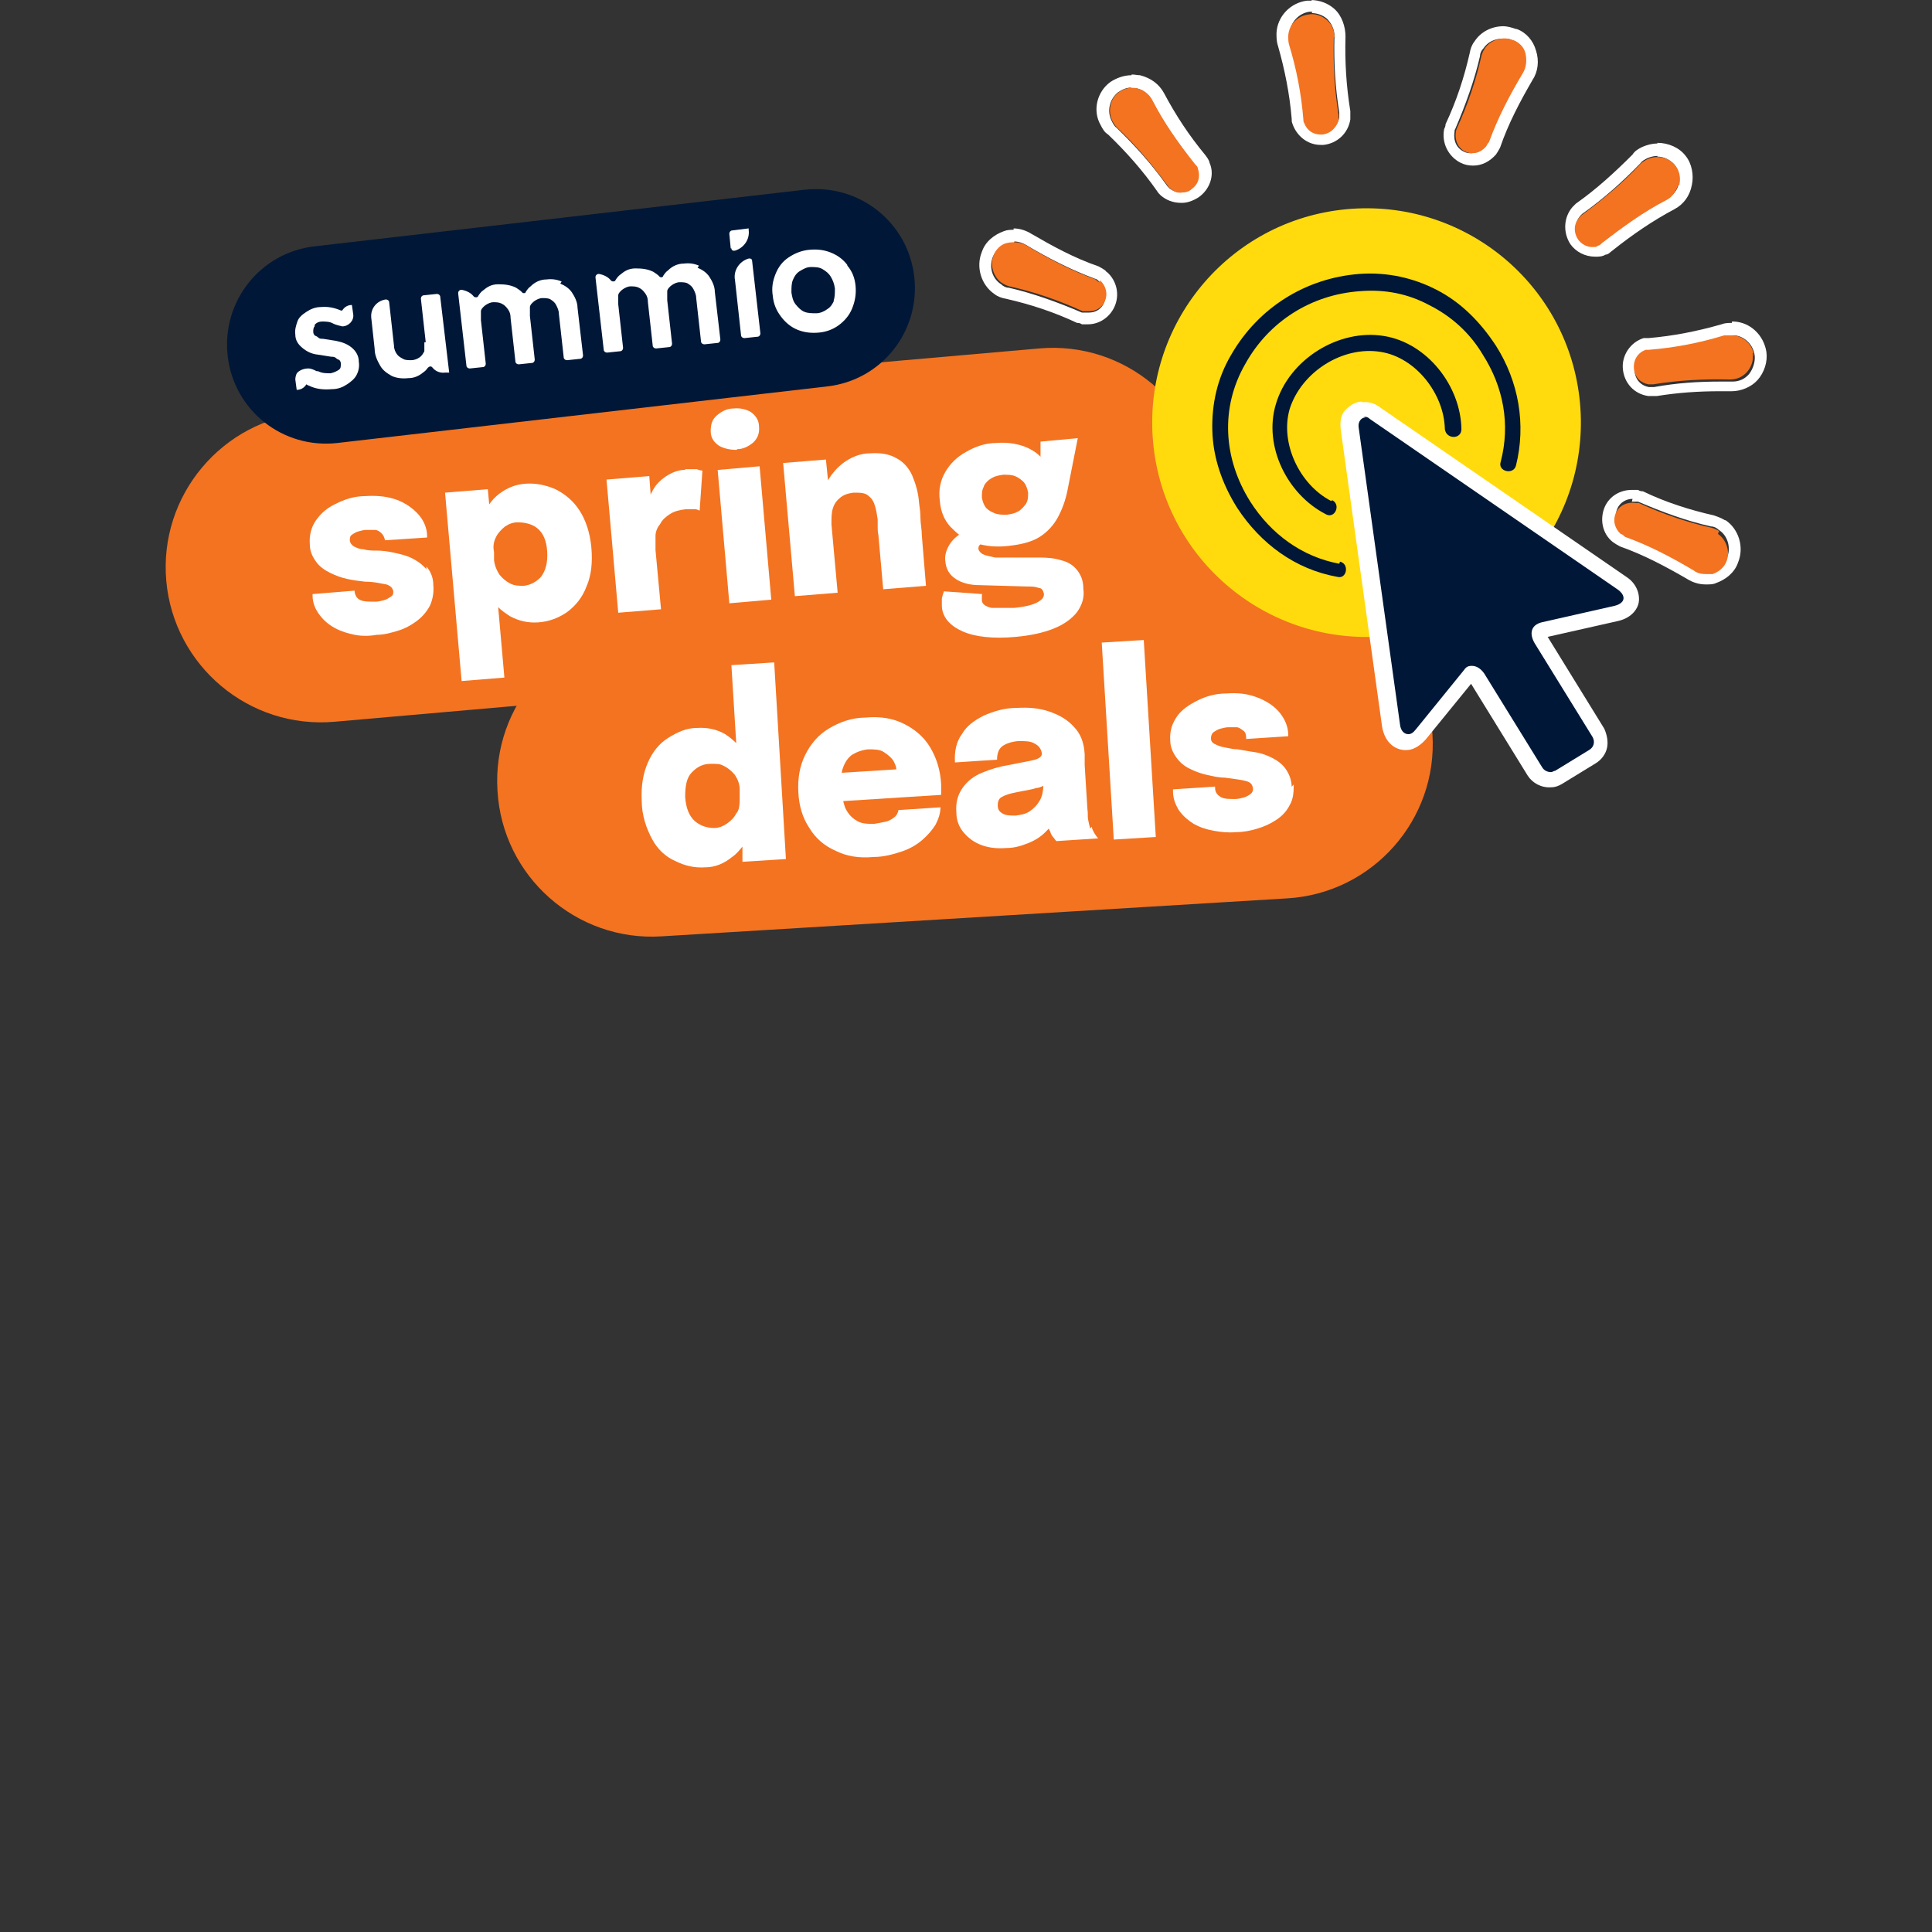
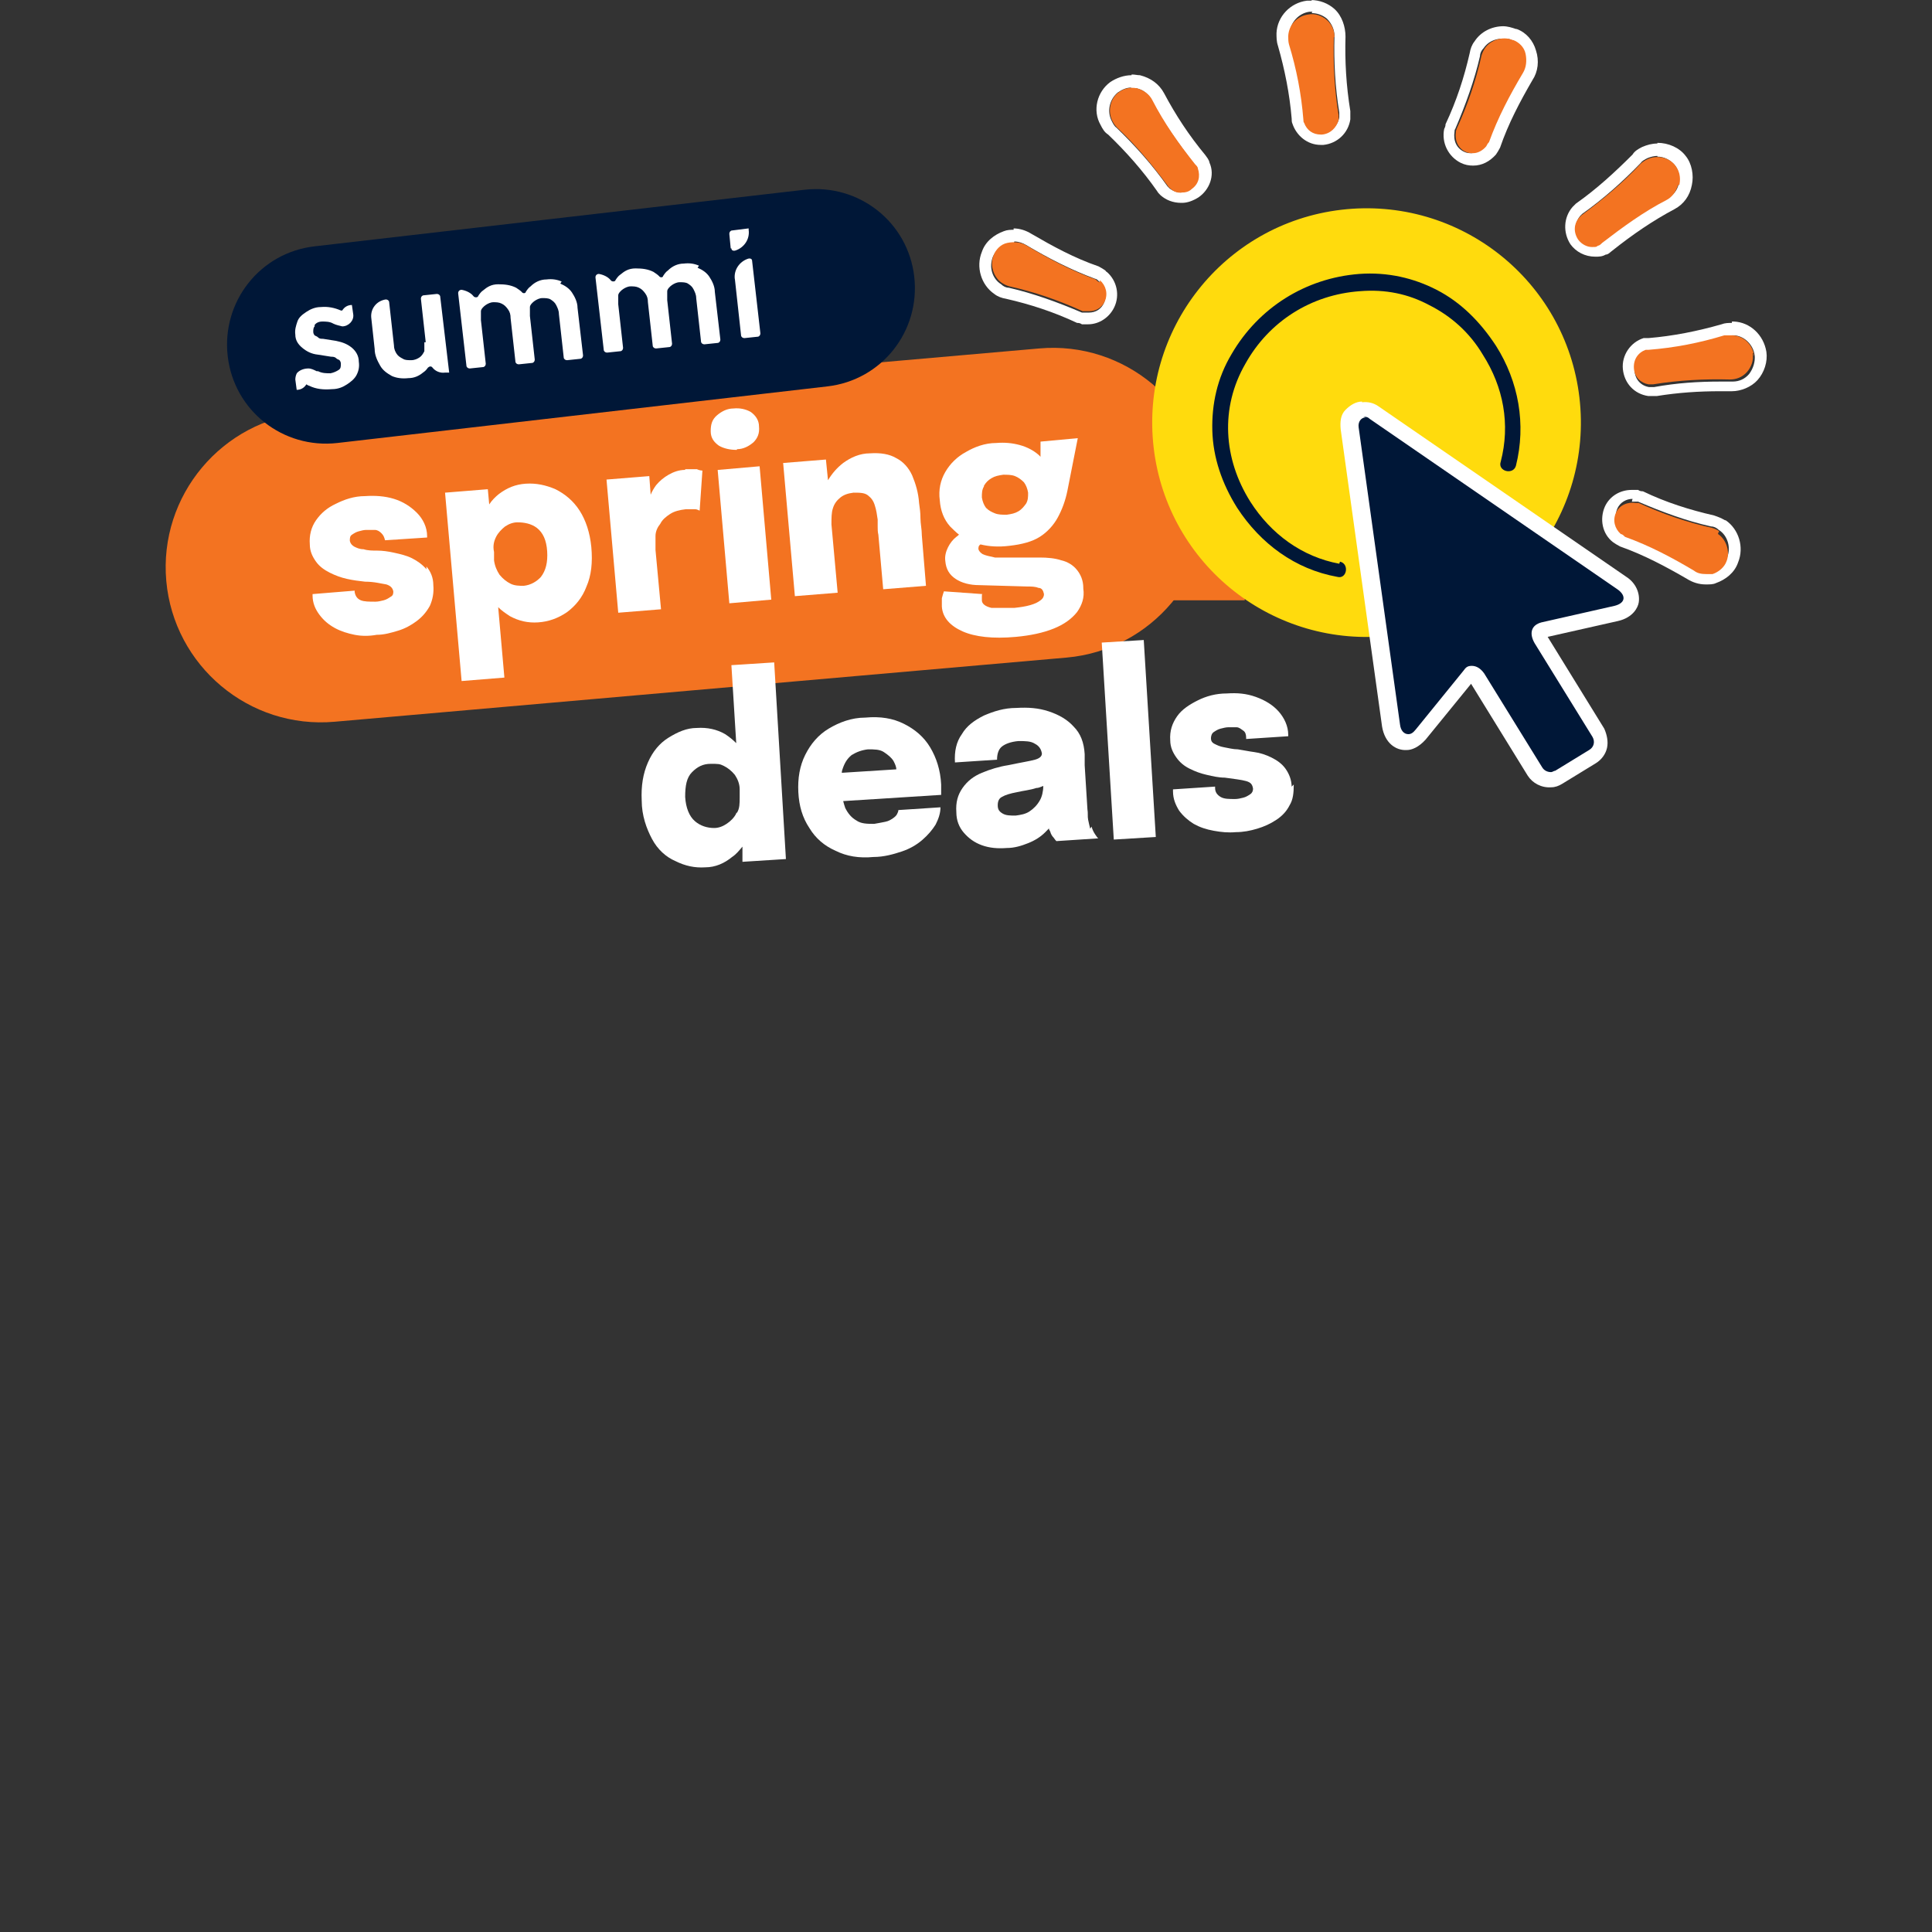
<svg xmlns="http://www.w3.org/2000/svg" id="Laag_1" version="1.1" viewBox="0 0 280 280">
  <rect x="0" y="0" width="280" height="280" fill="#333333" stroke="none" />
  <defs>
    <style>
      .st0, .st1 {
        fill: #001737;
      }

      .st2 {
        fill: #fff;
      }

      .st3 {
        fill: #ffdb0d;
      }

      .st4 {
        fill: #f37321;
      }

      .st1 {
        fill-rule: evenodd;
      }
    </style>
  </defs>
  <rect class="st4" x="169.7" y="77.5" width="10.7" height="9.5" />
  <path class="st4" d="M44.5,59.8l106.1-9.3c12.4-1.1,23.3,8.1,24.4,20.4h0c1.1,12.4-8.1,23.3-20.4,24.4l-106.1,9.3c-12.4,1.1-23.3-8.1-24.4-20.4h0c-1.1-12.4,8.1-23.3,20.4-24.4Z" />
-   <path class="st4" d="M93.2,90.8l90.6-5.5c12.4-.8,23.1,8.7,23.8,21.1h0c.8,12.4-8.7,23.1-21.1,23.8l-90.6,5.5c-12.4.8-23.1-8.7-23.8-21.1h0c-.8-12.4,8.7-23.1,21.1-23.8Z" />
  <g>
    <path class="st2" d="M106,96.4l.7,11.3c-.5-.5-1-.9-1.6-1.3-1.2-.7-2.6-1-4.1-.9-1.5,0-2.8.6-4.1,1.4-1.3.8-2.3,2-3,3.6s-1,3.4-.9,5.5c0,2.2.7,4.1,1.5,5.6s2,2.6,3.4,3.2c1.4.7,2.8,1,4.3.9,1.5,0,2.8-.6,3.9-1.5.6-.4,1-.9,1.5-1.5v2.2c.1,0,6.3-.4,6.3-.4l-1.7-28.5-6.2.4h0ZM106.7,117.9c-.3.6-.8,1.1-1.4,1.5s-1.2.6-1.8.6c-1,0-2-.3-2.8-1s-1.3-1.9-1.4-3.5c0-1.6.2-2.8,1-3.6s1.6-1.2,2.7-1.2,1.3,0,1.9.3,1.1.7,1.6,1.3c.4.6.7,1.3.7,2.1h0v1.2h0c0,.8,0,1.6-.4,2.2h-.1Z" />
    <path class="st2" d="M134.8,108.3c-.9-1.5-2.2-2.6-3.8-3.4s-3.4-1.1-5.6-.9c-2,0-3.8.7-5.3,1.6s-2.6,2.2-3.4,3.8-1.1,3.4-1,5.4.6,3.7,1.6,5.2c.9,1.5,2.2,2.6,3.8,3.3,1.6.8,3.4,1.1,5.5.9,1.5,0,2.9-.4,4.1-.8s2.2-1,3-1.7,1.4-1.4,1.9-2.2c.4-.8.7-1.6.7-2.5l-6.1.4c0,.2-.1.4-.2.6-.1.2-.3.4-.6.6s-.6.4-1.1.5-1,.2-1.6.3c-1,0-1.9,0-2.6-.5-.7-.4-1.2-1-1.6-1.8-.1-.3-.2-.6-.3-1l14.2-.9v-1.5c-.1-2.1-.7-3.9-1.6-5.4h0ZM123.5,109.4c.6-.4,1.4-.7,2.3-.8.9,0,1.7,0,2.3.4s1.1.8,1.4,1.3c.2.4.4.8.4,1.2l-7.9.5c0-.3.1-.5.2-.8.3-.8.7-1.4,1.4-1.9h0Z" />
    <path class="st2" d="M158,120.1c-.1-.4-.2-.8-.3-1.3s0-1-.1-1.5l-.4-6.4v-1.6c-.1-1.7-.6-3-1.6-4-.9-1-2.1-1.7-3.6-2.2s-3-.6-4.7-.5c-1.8,0-3.3.5-4.7,1.1-1.4.7-2.5,1.5-3.2,2.7-.8,1.1-1.1,2.5-1,4.1l6.1-.4c0-.8.2-1.5.7-1.9s1.3-.7,2.4-.8c1,0,1.8,0,2.4.4.6.3.9.8,1,1.4h0c0,.4-.3.7-1,.9-.7.2-2,.4-3.9.8-1.3.2-2.6.6-3.8,1.1s-2.1,1.2-2.8,2.2-1,2.1-.9,3.5c0,1.2.4,2.2,1.1,3s1.5,1.4,2.6,1.8,2.3.5,3.6.4c1.1,0,2.1-.3,3.1-.7,1-.4,1.8-.9,2.5-1.6s.4-.4.5-.6c0,.2.1.3.2.5.1.4.3.7.5.9.2.3.3.4.4.5l6.1-.4c-.1,0-.3-.3-.5-.6-.2-.3-.4-.7-.5-1.1h0l-.2.3h0ZM150.7,116c-.4.7-.9,1.2-1.5,1.6s-1.3.5-2,.6c-.8,0-1.4,0-1.9-.3s-.7-.6-.7-1.2.2-1,.6-1.2c.5-.3,1.2-.5,2.2-.7.9-.2,1.9-.3,2.8-.6.4,0,.7-.2,1-.3,0,.8-.2,1.6-.5,2.1h0Z" />
    <rect class="st2" x="160.5" y="92.9" width="6.1" height="28.6" transform="translate(-6.2 10.2) rotate(-3.5)" />
    <path class="st2" d="M187.2,114.1c0-1.1-.4-2-.9-2.7s-1.2-1.2-2-1.6-1.7-.7-2.5-.8-1.7-.3-2.4-.4c-.7,0-1.4-.2-2-.3s-1-.3-1.4-.5-.5-.5-.5-.8.1-.7.4-.9c.3-.2.6-.4,1-.5s.8-.2,1.1-.2h1.2c.4,0,.7.3,1,.5s.4.6.4,1h0v.2l6.1-.4h0v-.2c0-1.3-.6-2.5-1.4-3.4s-1.9-1.6-3.3-2.1-2.7-.6-4.2-.5c-1.6,0-3,.4-4.2,1s-2.3,1.3-3,2.3-1.1,2.1-1,3.5c0,1,.4,1.8.9,2.5s1.1,1.2,1.9,1.6c.8.4,1.6.7,2.5.9.9.2,1.7.4,2.6.4,1.4.2,2.4.3,3.1.5s.9.5,1,1.1c0,.3-.1.6-.4.8-.3.2-.6.4-1,.5s-.8.2-1.2.2c-.9,0-1.6,0-2.1-.3s-.8-.7-.8-1.3h0v-.2l-6.1.4h0v.3c0,1.1.4,2,.9,2.8.6.8,1.3,1.4,2.1,1.9.9.5,1.8.8,2.9,1,1.1.2,2.1.3,3.2.2,1.1,0,2.1-.2,3.1-.5s1.9-.7,2.8-1.3,1.5-1.3,1.9-2.1c.5-.8.6-1.8.6-3h0l-.3.3h0Z" />
  </g>
  <g>
    <path class="st2" d="M61.8,82.5c-.6-.7-1.3-1.2-2.1-1.6-.8-.4-1.7-.6-2.6-.8-.9-.2-1.7-.3-2.4-.3s-1.4,0-2-.2c-.6,0-1-.2-1.4-.4-.3-.2-.5-.4-.6-.8,0-.4,0-.7.3-.9.3-.2.6-.4,1-.5s.7-.2,1.1-.2h1.2c.4,0,.7.2,1,.5s.4.6.5,1h0l6.1-.4h0v-.2c0-1.3-.6-2.5-1.5-3.4s-2-1.6-3.3-2-2.7-.5-4.2-.4c-1.6,0-3,.5-4.2,1.1-1.3.6-2.2,1.4-2.9,2.4-.7,1-1,2.2-.9,3.5,0,1,.4,1.8.9,2.5s1.2,1.2,2,1.6,1.6.7,2.5.9c.9.2,1.7.3,2.6.4,1.4,0,2.4.3,3.1.4.6.2.9.5,1,1,0,.3,0,.6-.4.8-.3.2-.6.4-1,.5s-.8.2-1.2.2c-.9,0-1.6,0-2.1-.2s-.8-.6-.9-1.2h0v-.2l-6.1.5h0v.2c0,1.1.4,2,1,2.8s1.3,1.4,2.2,1.9c.9.5,1.9.8,2.9,1s2.1.2,3.2,0c1.1,0,2.1-.3,3.1-.6,1-.3,1.9-.8,2.7-1.4.8-.6,1.4-1.3,1.9-2.2.4-.9.6-1.9.5-3,0-1.1-.4-2-1-2.7v.3h0Z" />
    <path class="st2" d="M84,74c-.9-1.4-2.1-2.4-3.5-3.1-1.4-.6-2.8-.9-4.3-.8s-2.7.6-3.9,1.5c-.5.4-1,.9-1.4,1.5l-.2-2.2-6.2.5,2.4,27.3,6.2-.5-.9-10.2c.5.5,1.1.9,1.7,1.3,1.3.7,2.6,1,4.1.9s2.9-.6,4.2-1.5c1.2-.9,2.2-2.1,2.8-3.7.7-1.6.9-3.5.7-5.7-.2-2.1-.8-3.9-1.7-5.3ZM78.5,83.5c-.7.8-1.6,1.3-2.6,1.4-.6,0-1.3,0-1.9-.3s-1.1-.7-1.6-1.3c-.4-.6-.7-1.3-.8-2.1v-.2h0v-1c-.2-.9,0-1.6.3-2.2s.8-1.1,1.3-1.5c.6-.4,1.2-.6,1.8-.6,1,0,2,.2,2.8.8.9.7,1.4,1.8,1.5,3.4s-.2,2.8-.9,3.7h0Z" />
    <path class="st2" d="M99.3,68.1c-.9,0-1.7.3-2.4.7-.7.4-1.3.9-1.8,1.5-.3.4-.6.9-.8,1.4l-.2-2.7-6.2.5,1.7,19.3,6.2-.5-.8-8.6v-2c0-.7.3-1.3.7-1.8.3-.6.8-1,1.4-1.4s1.4-.6,2.3-.7h1.3c.4,0,.6.2.7.2l.4-5.8s-.4,0-.8-.2h-1.7,0Z" />
    <rect class="st2" x="104.8" y="67.8" width="6.1" height="19.4" transform="translate(-6.3 9.7) rotate(-5)" />
    <path class="st2" d="M106.8,65.1c.9,0,1.7-.4,2.4-1,.6-.6.9-1.3.8-2.3,0-.9-.5-1.6-1.2-2.1-.7-.4-1.6-.6-2.5-.5-.9,0-1.7.4-2.4,1-.7.6-.9,1.3-.9,2.3s.5,1.6,1.2,2.1c.7.4,1.6.6,2.5.6h.1Z" />
    <path class="st2" d="M133.4,75.1c0-.8-.1-1.5-.2-2.2-.1-1.5-.5-2.8-1-4-.5-1.1-1.3-2-2.3-2.5-1-.6-2.3-.8-3.8-.7-1.5,0-2.8.6-3.9,1.4-.9.7-1.6,1.5-2.2,2.5l-.3-3-6.2.5,1.7,19.3,6.2-.5-.9-9.9h0c0-.9,0-1.7.2-2.3.2-.7.6-1.2,1.1-1.6s1.1-.6,1.9-.7c.9,0,1.6,0,2.1.4s.8.8,1,1.5c.2.6.3,1.3.4,2v1c0,.4,0,.8.1,1.2l.7,7.9,6.2-.5-.6-7.3c0-.9-.2-1.7-.2-2.5Z" />
    <path class="st2" d="M157,85.2c0-1.1-.4-2-1-2.7-.5-.6-1.3-1.1-2.2-1.3-.9-.3-2-.4-3.1-.4h-6.5c-.9-.2-1.4-.3-1.8-.5-.3-.2-.5-.4-.6-.7,0-.3,0-.5.3-.7,1.2.3,2.6.4,4.2.2,1.8-.2,3.3-.6,4.4-1.3,1.1-.7,2-1.7,2.6-2.8.6-1.1,1.1-2.4,1.4-3.9l1.5-7.6-5.4.5v2.2l-.3-.3c-.7-.6-1.6-1.1-2.7-1.4-1.1-.3-2.2-.4-3.4-.3-1.7,0-3.2.6-4.4,1.3-1.3.7-2.3,1.7-3,2.9-.7,1.2-1,2.6-.8,4.1.1,1.5.6,2.8,1.5,3.8.4.4.8.8,1.3,1.2-.1,0-.2.2-.4.3-.5.4-.9.9-1.2,1.5s-.5,1.3-.4,2c.1,1.2.6,2,1.5,2.6s2.1.9,3.4.9l7,.2c.6,0,1.1,0,1.6.2.5,0,.7.4.8.9,0,.3-.1.6-.5.9s-.8.5-1.5.7-1.4.3-2.3.4h-3.3c-.9-.2-1.4-.6-1.4-1.1v-.6c0-.2,0-.3.1-.3l-5.6-.4c-.1.3-.2.6-.3,1v1.2c.1,1.6,1.2,2.8,3,3.6s4.4,1.1,7.7.8c2.2-.2,4-.6,5.5-1.2s2.6-1.4,3.4-2.4c.7-1,1.1-2.1.9-3.4h0ZM142.6,70.4c.3-.5.6-.8,1.1-1.1.5-.3,1-.4,1.7-.5.6,0,1.2,0,1.7.2s.9.5,1.3.9c.3.4.5.9.6,1.5,0,.6,0,1.1-.3,1.6-.3.4-.6.8-1.1,1.1-.5.3-1,.4-1.7.5-.6,0-1.2,0-1.7-.2s-.9-.4-1.3-.8c-.3-.4-.5-.9-.6-1.5,0-.6,0-1.1.3-1.6h0Z" />
  </g>
  <path class="st0" d="M119.9,56l-71,8.2c-7.9.9-15-4.7-15.9-12.6-.9-7.9,4.7-15,12.6-15.9l71-8.2c7.9-.9,15,4.7,15.9,12.6s-4.7,15-12.6,15.9" />
  <g>
    <path class="st2" d="M61.5,49.6v1.3c-.2.4-.4.7-.7.9s-.7.4-1.2.4-.9,0-1.2-.2c-.4-.2-.7-.4-.9-.7s-.4-.7-.4-1.2l-.7-6.3c0-.2-.2-.4-.5-.4h0c-1.3.2-2.2,1.3-2.1,2.6l.5,4.6c0,.9.4,1.7.8,2.4s1,1.1,1.7,1.5c.7.3,1.5.4,2.4.3.8,0,1.5-.3,2.1-.8.3-.2.5-.4.7-.7.2-.2.5-.3.7,0,.4.5,1.1.8,1.8.7h.6l-1.3-11c0-.2-.2-.4-.5-.4l-1.9.2c-.2,0-.4.2-.4.5l.7,6.3h-.2Z" />
    <path class="st2" d="M81.4,40.8c-.7-.3-1.4-.4-2.2-.3-.9,0-1.7.4-2.3,1-.3.2-.5.5-.7.8,0,.2-.4.3-.6,0-.2-.2-.5-.4-.8-.6-.8-.4-1.6-.5-2.6-.5s-1.6.4-2.2.9c-.3.2-.5.5-.7.8,0,.2-.5.3-.7,0-.4-.5-1.1-.8-1.7-.9-.3,0-.5.2-.5.5l1.2,10.5c0,.2.2.4.5.4l1.9-.2c.2,0,.4-.2.4-.5l-.7-6.3v-1.3c0-.3.4-.7.7-.9.3-.2.7-.4,1.1-.4s.8,0,1.2.2.6.4.9.8.4.8.4,1.3l.7,6.3c0,.2.2.4.5.4l1.9-.2c.2,0,.4-.2.4-.5l-.7-6.3v-1.3c0-.3.4-.7.7-.9s.7-.4,1.1-.4.9,0,1.2.2c.3.2.6.4.8.8s.4.8.4,1.3l.7,6.3c0,.2.2.4.5.4l1.9-.2c.2,0,.4-.2.4-.5l-.8-6.9c0-.8-.4-1.6-.8-2.2-.4-.6-1-1-1.7-1.3" />
    <path class="st2" d="M101.3,38.5c-.7-.3-1.4-.4-2.2-.3-.9,0-1.7.4-2.3,1-.3.2-.5.5-.7.8,0,.2-.4.3-.6,0-.2-.2-.5-.4-.8-.6-.8-.4-1.6-.5-2.6-.5s-1.6.4-2.2.9c-.3.2-.5.5-.7.8,0,.2-.5.3-.7,0-.4-.5-1.1-.8-1.7-.9-.3,0-.5.2-.5.5l1.2,10.5c0,.2.2.4.5.4l1.9-.2c.2,0,.4-.2.4-.5l-.7-6.3v-1.3c0-.3.4-.7.7-.9.3-.2.7-.4,1.1-.4s.8,0,1.2.2.6.4.9.8.4.8.4,1.3l.7,6.3c0,.2.2.4.5.4l1.9-.2c.2,0,.4-.2.4-.5l-.7-6.3v-1.3c0-.3.4-.7.7-.9.3-.2.7-.4,1.1-.4s.9,0,1.2.2c.3.2.6.4.8.8s.4.8.4,1.3l.7,6.3c0,.2.2.4.5.4l1.9-.2c.2,0,.4-.2.4-.5l-.8-6.9c0-.8-.4-1.6-.8-2.2-.4-.6-1-1-1.7-1.3" />
    <path class="st2" d="M106,36c0,.3.3.4.6.3,1.2-.4,2.1-1.6,1.9-3v-.2l-2.4.3c-.2,0-.4.2-.4.5l.2,2.1h0Z" />
    <path class="st2" d="M106.5,40.4l.9,8.2c0,.2.2.4.5.4l1.9-.2c.2,0,.4-.2.4-.5l-1.2-10.5c0-.3-.3-.4-.6-.3-1.2.4-2.1,1.6-1.9,3" />
-     <path class="st2" d="M122.8,38.4c-.6-.8-1.4-1.4-2.4-1.8-1-.4-2-.5-3.1-.4s-2.1.5-3,1.1-1.5,1.4-1.9,2.4-.6,2-.4,3.2c.1,1.1.5,2.1,1.2,3,.6.8,1.4,1.5,2.4,1.9s2,.5,3.1.4,2.1-.5,2.9-1.1,1.5-1.4,1.9-2.4.6-2,.5-3.2-.5-2.2-1.2-3M120.9,43.5c-.2.5-.5,1-1,1.3-.4.3-1,.6-1.6.6s-1.2,0-1.7-.2-.9-.6-1.3-1.1-.5-1.1-.6-1.7c0-.7,0-1.3.2-1.8s.5-1,1-1.3,1-.6,1.6-.6,1.2,0,1.7.3.9.6,1.2,1.1.5,1,.6,1.7c0,.7,0,1.3-.2,1.8" />
    <path class="st2" d="M45.6,47.1c.2-.3.6-.5,1.1-.5s1.1,0,1.6.3h0c.4.2.9.3,1.3.4.9,0,1.7-.8,1.6-1.7l-.2-1.4c-.6,0-1.1.3-1.4.8h-.2c-.9-.4-1.9-.6-2.9-.5-.8,0-1.5.3-2.1.7s-1.1.8-1.3,1.4-.4,1.2-.3,1.9c0,.8.4,1.4,1,1.9s1.3.9,2.3,1l1.9.3c.2,0,.5,0,.7.2s.4.2.5.3.2.3.2.5c0,.4,0,.7-.3.9s-.7.4-1.2.5c-.6,0-1.2,0-1.8-.3h-.2c-.4-.2-.8-.4-1.2-.4-.6,0-1.2.2-1.6.6-.2.2-.3.7-.3,1l.2,1.5c.6,0,1.1-.3,1.4-.8h0s.3.2.4.2c1,.5,2.1.6,3.3.5.9,0,1.6-.3,2.2-.7s1.1-.8,1.4-1.4c.3-.6.4-1.2.3-1.9,0-.8-.4-1.5-1-2s-1.3-.8-2.3-1l-1.9-.3c-.3,0-.5,0-.7-.2s-.4-.2-.5-.3-.2-.3-.2-.5c0-.3,0-.6.2-.8" />
  </g>
-   <rect class="st4" x="167.7" y="82.9" width="14.5" height="8" />
  <path class="st2" d="M147,35c.6,0,1.2.2,1.7.5,3.2,1.9,6.5,3.6,10,4.9.2,0,.4.2.6.4h0c.9.7,1.2,1.9.7,3.1-.4.9-1.2,1.4-2.2,1.4h-1c-3.5-1.5-7.1-2.8-10.6-3.6-.4,0-.8-.2-1.1-.5-1.3-.8-1.8-2.5-1.2-4,.4-.9,1.1-1.6,2-1.8h1M147,33.3c-.5,0-1,0-1.5.2-1.4.5-2.7,1.5-3.2,3-.9,2.2-.1,4.8,1.8,6.1.5.4,1.1.6,1.7.7,3.5.8,6.9,1.9,10.3,3.5h0c.2,0,.4,0,.7.2h.9c1.6,0,3.1-1,3.8-2.5.8-1.7.4-3.8-1.1-5.1,0,0-.1,0-.2-.2-.3-.2-.6-.4-1-.6h0c-3.5-1.2-6.6-2.9-9.7-4.7-.8-.5-1.7-.8-2.7-.8h.1v.2h0Z" />
  <path class="st2" d="M251,48.6h.2c1.5,0,2.9,1.3,3.1,2.9h0c.1.9-.2,1.9-.8,2.7-.6.7-1.4,1.1-2.4,1.1s-.1,0-.2,0h-1.6c-3.2,0-6.3.2-9.6.8h-.7c-1.2-.2-2-1.1-2.1-2.3s.6-2.2,1.7-2.7h.4c3.8-.5,7.5-1.2,11-2.2h1M251,46.8c-.5,0-1,0-1.5.2-3.5,1-7,1.7-10.6,2h-.7c-1.9.6-3.2,2.5-3,4.5s1.6,3.6,3.7,3.9h1.2c3.1-.5,6.1-.7,9.2-.7s1,0,1.5,0h.2c1.3,0,2.8-.6,3.7-1.6,1-1.1,1.5-2.7,1.3-4.1h0c-.4-2.5-2.4-4.3-4.7-4.4h-.4.1v.2h0Z" />
  <path class="st2" d="M240.2,22.7c1,0,1.9.5,2.5,1.2s.8,1.7.6,2.7-.8,1.7-1.7,2.2c-3.3,1.7-6.3,3.9-9.3,6.2-.2.2-.4.3-.6.4h0c-.3,0-.6.2-.9.2h0c-.8,0-1.6-.4-2-1.1-.7-1-.6-2.2.2-3.2.1-.1.2-.2.3-.3,3.1-2.2,5.9-4.7,8.5-7.4.2-.3.6-.5,1-.7.5-.2,1-.3,1.4-.3M240.2,20.8c-.8,0-1.5.2-2.2.5-.6.3-1.1.6-1.4,1.1-2.5,2.5-5.2,5-8.2,7.1h0c-.2.2-.4.4-.5.5h0c-1.3,1.5-1.4,3.7-.3,5.4.8,1.1,2.1,1.8,3.6,1.8h0c.5,0,1,0,1.5-.3h0c.4,0,.7-.4,1-.6h0c2.9-2.3,5.8-4.3,9-6,1.3-.7,2.2-1.9,2.5-3.5.3-1.4,0-3.1-.9-4.2-.9-1.2-2.5-1.9-4.1-1.9h0Z" />
  <path class="st2" d="M236.5,72.7h.9c3.5,1.5,7,2.8,10.6,3.6.4,0,.8.2,1.1.5h0c1.3.8,1.8,2.6,1.2,4-.4.9-1.1,1.6-2,1.8h-.9c-.6,0-1.2-.2-1.7-.5-3.2-1.9-6.5-3.6-10-4.9-.2,0-.4-.2-.6-.4h0c-.9-.7-1.2-1.9-.7-3.1.4-.9,1.3-1.4,2.2-1.4M236.5,71c-1.7,0-3.2.9-3.9,2.4-.8,1.8-.4,4,1.2,5.2h0c.3.2.6.4,1,.6h0c3.4,1.2,6.6,2.9,9.7,4.7.8.5,1.7.8,2.7.8s0,0,.1,0c.5,0,1,0,1.4-.2,1.4-.5,2.7-1.5,3.2-3,.9-2.2.1-4.8-1.8-6.1h-.1c-.5-.3-1-.5-1.6-.7-3.5-.8-7-1.9-10.3-3.5h0c-.2,0-.4,0-.7-.2h-.9.1-.1Z" />
  <path class="st2" d="M190.1,1.9c.8,0,1.6.3,2.2.8.7.7,1.1,1.6,1.1,2.5h0c-.1,3.7.1,7.5.7,11.1v.7h0c-.2,1.2-1.1,2-2.4,2.1h-.1c-1.1,0-2-.7-2.4-1.7,0-.1,0-.3-.1-.4-.4-3.8-1.1-7.5-2.1-11-.1-.4-.2-.8-.1-1.2.1-1.5,1.3-2.9,2.9-3.1h.4M190.1.1h-.7c-2.4.3-4.3,2.3-4.4,4.7,0,.6,0,1.2.2,1.8,1,3.5,1.7,7,2,10.6h0c0,.2,0,.5.1.7h0c.6,1.8,2.2,3.1,4.1,3.1h.4c2-.2,3.6-1.7,3.9-3.7h0v-1.2h0c-.6-3.7-.8-7.2-.7-10.8,0-1.4-.5-3-1.6-4-.9-.8-2.1-1.3-3.5-1.3h.2q0,0,0,0h0Z" />
  <path class="st2" d="M164,12.8h.7c1,.2,1.7.8,2.2,1.7,1.7,3.3,3.9,6.3,6.2,9.3.2.2.3.4.4.6h0c.4,1.1,0,2.4-.9,3-.4.3-.9.4-1.4.5h0c-.6,0-1.2-.2-1.7-.6-.1-.1-.2-.2-.3-.3-2.2-3.1-4.7-5.9-7.4-8.5-.3-.2-.5-.6-.7-1-.7-1.4-.3-3.1.9-4.1.6-.4,1.2-.7,1.9-.7M164,10.9c-1.1,0-2.2.4-3.1,1-1.9,1.4-2.6,4.1-1.4,6.2.3.6.6,1.1,1.1,1.4,2.6,2.5,5,5.2,7.1,8.2h0c.1.2.3.4.5.6.8.7,1.8,1.1,3,1.1s0,0,.1,0c.8,0,1.6-.3,2.4-.8,1.6-1.1,2.4-3.2,1.6-5h0c-.1-.5-.4-.8-.6-1.1h0c-2.4-2.9-4.3-5.8-6-9-.7-1.3-1.9-2.2-3.5-2.6-.4,0-.7-.1-1.1-.1h-.1Z" />
  <path class="st2" d="M217.9,5.6c.4,0,.8,0,1.2.2h0c.9.4,1.6,1.1,1.8,2s.2,1.9-.4,2.8c-1.9,3.2-3.6,6.5-4.9,10-.1.2-.2.4-.4.6h0c-.5.6-1.2.9-1.9,1h0c-.4,0-.7,0-1.1-.2-1.1-.5-1.6-1.6-1.4-2.9,0-.1,0-.3.1-.4,1.5-3.5,2.8-7.1,3.6-10.6,0-.4.2-.8.5-1.1.6-.9,1.6-1.4,2.8-1.4M217.9,3.8c-1.7,0-3.3.8-4.2,2.2-.4.5-.6,1.1-.7,1.7-.8,3.5-1.9,6.9-3.5,10.3h0c0,.3-.1.5-.2.7h0c-.4,2,.6,4,2.4,4.9.6.3,1.2.4,1.8.4h0c1.3,0,2.4-.6,3.3-1.6h0c.2-.3.4-.6.6-1h0c1.2-3.5,2.9-6.7,4.7-9.8.8-1.2,1-2.8.5-4.3-.4-1.4-1.4-2.6-2.8-3.1h-.1c-.6-.2-1.2-.4-1.9-.4h.1,0Z" />
  <path class="st3" d="M228.9,57.6c2,17.1-10.2,32.5-27.2,34.5-17.1,2-32.5-10.2-34.5-27.2-2-17.1,10.2-32.5,27.2-34.5,17.1-2,32.5,10.2,34.5,27.2" />
  <path class="st1" d="M194.2,81.4c1.4.3,1,2.6-.4,2.2-6.1-1.1-11.1-4.8-14.5-10-2.2-3.5-3.5-7.3-3.6-11.2-.1-3.8.7-7.6,2.8-11.1,3.9-6.7,10.7-11,18.5-11.6,4.1-.3,7.9.6,11.2,2.3,3.5,1.8,6.3,4.6,8.6,8.1,3.3,5.2,4.4,11.4,2.9,17.4-.4,1.4-2.7.8-2.2-.6,1.4-5.4.4-10.8-2.6-15.5-1.9-3.2-4.6-5.6-7.8-7.2-3-1.6-6.3-2.3-10-2-7.1.5-13.2,4.4-16.6,10.5-3.7,6.4-3.2,13.8.7,20,3,4.7,7.5,8,12.9,9" />
-   <path class="st1" d="M193.1,72.5c1.3.7.3,2.8-1,2-5.6-2.9-9-9.9-7.2-15.9,1.9-6.5,9.1-11,15.7-9.9,6.2,1,11.1,7.2,11.2,13.5,0,1.5-2.2,1.5-2.4,0-.1-5.1-4.2-10.4-9.3-11.2-5.5-.9-11.5,2.9-13.2,8.3-1.4,4.9,1.4,10.9,6,13.3" />
  <path class="st1" d="M224.9,113c-1,0-1.8-.4-2.4-1.2l-8.4-13.6c-.2-.4-.5-.6-.7-.6s-.3,0-.5.4l-6.9,8.5c-.7.8-1.4,1.1-1.8,1.1h0c-1,0-2.1-.6-2.4-2.4l-6-43.1c-.1-.7,0-1.4.5-1.9.4-.5.9-.7,1.5-.8.6,0,1.1,0,1.6.5l35.8,24.7c1,.7,1.5,1.6,1.3,2.6,0,.4-.4,1.4-2,1.8l-10.6,2.4c-.2,0-.5,0-.6.4,0,.2,0,.5.2.9l8.4,13.6c.7,1.2.4,2.8-.8,3.5l-4.9,3c-.3.2-.7.3-1.1.4" />
  <path class="st2" d="M197.6,60.4c.3,0,.6,0,.9.3l35.9,24.7c1.3.9,1.2,2-.4,2.4l-10.6,2.4c-1.5.4-1.8,1.6-1,3l8.4,13.6c.4.7.2,1.5-.5,1.9l-4.9,3c-.2,0-.4.2-.6.2-.5,0-1-.2-1.3-.7l-8.4-13.6c-.5-.7-1.1-1.1-1.8-1.1s-.9.3-1.2.7l-6.9,8.5c-.4.5-.7.7-1.1.7-.6,0-1.1-.5-1.2-1.4l-6-43.1c-.1-.8.4-1.4,1-1.4M197.4,58.2h0c-.9,0-1.7.5-2.4,1.2s-.8,1.7-.7,2.8l6,43.1c.4,2.4,2,3.5,3.6,3.4.7,0,1.7-.4,2.7-1.5l6.6-8.1,8.2,13.3c.7,1.1,2,1.8,3.4,1.7.6,0,1.1-.2,1.6-.5l4.9-3c.8-.5,1.4-1.3,1.6-2.2s0-1.9-.4-2.8l-8.2-13.3,10.2-2.3c2.2-.5,2.9-2,3-2.7.2-1.3-.4-2.8-1.8-3.7l-35.9-24.7c-.7-.5-1.5-.7-2.4-.6" />
  <path class="st4" d="M159.4,40.9h0c-.2,0-.4-.2-.6-.4-3.6-1.3-6.8-3-10-4.9-.8-.5-1.8-.6-2.8-.4s-1.7,1-2,1.8c-.6,1.4,0,3.2,1.2,4,.3.2.7.4,1.1.5,3.6.8,7.1,2,10.6,3.6h1c.9,0,1.8-.5,2.2-1.4.5-1.1.2-2.3-.7-3.1h0v.2h-.1.1Z" />
  <path class="st4" d="M254.2,51.5c-.2-1.5-1.4-2.8-3.1-2.9h-1.2c-3.6,1.1-7.2,1.8-11,2.1h-.4c-1.1.4-1.8,1.4-1.7,2.7s1,2.1,2.1,2.3h.7c3.7-.6,7.5-.8,11.1-.7.9,0,1.8-.3,2.5-1.1.6-.7,1-1.7.8-2.7h.1v.3h.1Z" />
  <path class="st4" d="M243.4,26.7c.2-1,0-1.9-.6-2.7-.9-1.2-2.7-1.6-4.1-.9-.4.2-.7.4-1,.7-2.5,2.7-5.4,5.1-8.5,7.4-.1.1-.2.2-.3.3-.8.9-.9,2.1-.2,3.2.5.7,1.3,1.1,2,1.1s.6,0,.9-.2h0c.2,0,.4-.2.6-.4,3-2.3,6-4.5,9.3-6.2.8-.4,1.4-1.2,1.7-2.2h.2Z" />
  <path class="st4" d="M249.2,77c-.3-.2-.7-.4-1.1-.5-3.6-.8-7.1-2-10.6-3.6h-.4c-1.2-.2-2.4.3-2.9,1.4s-.2,2.3.7,3.1h0c.2,0,.4.2.6.4,3.6,1.3,6.8,3,10,4.9.5.4,1.1.5,1.8.5h.9c.9-.3,1.7-1,2-1.8.6-1.4,0-3.2-1.2-4h0v-.2h.1v-.2h.1Z" />
  <path class="st4" d="M193.4,5.4c0-.9-.3-1.8-1.1-2.5-.7-.6-1.7-1-2.7-.8-1.5.2-2.8,1.4-2.9,3.1,0,.4,0,.8.1,1.2,1.1,3.6,1.8,7.2,2.1,11,0,.1,0,.3.1.4.4,1.1,1.3,1.7,2.4,1.7h.2c1.2-.1,2.1-1,2.4-2.1h0v-.7c-.6-3.7-.8-7.5-.7-11.1h0v-.2h0Z" />
  <path class="st4" d="M173.6,24.4c0-.2-.2-.4-.4-.6-2.4-3-4.5-6-6.2-9.3-.4-.8-1.2-1.4-2.2-1.7-1-.2-1.9,0-2.7.6-1.2.9-1.6,2.7-.9,4.1.2.4.4.7.7,1,2.7,2.5,5.1,5.4,7.4,8.5,0,.1.2.2.3.3.5.5,1.1.7,1.7.6.5,0,1-.1,1.4-.5,1-.7,1.3-1.8.9-3h0Z" />
  <path class="st4" d="M219.2,5.8c-1.4-.6-3.2,0-4,1.2-.2.3-.4.7-.5,1.1-.8,3.6-2,7.1-3.6,10.6,0,.1-.1.2-.1.4-.2,1.2.3,2.4,1.4,2.9.4.2.7.2,1.1.2.7,0,1.4-.4,1.9-1h0c.1-.2.2-.4.4-.6,1.3-3.6,3-6.8,4.9-10,.5-.8.6-1.8.4-2.8s-1-1.7-1.8-2h-.2.1Z" />
</svg>